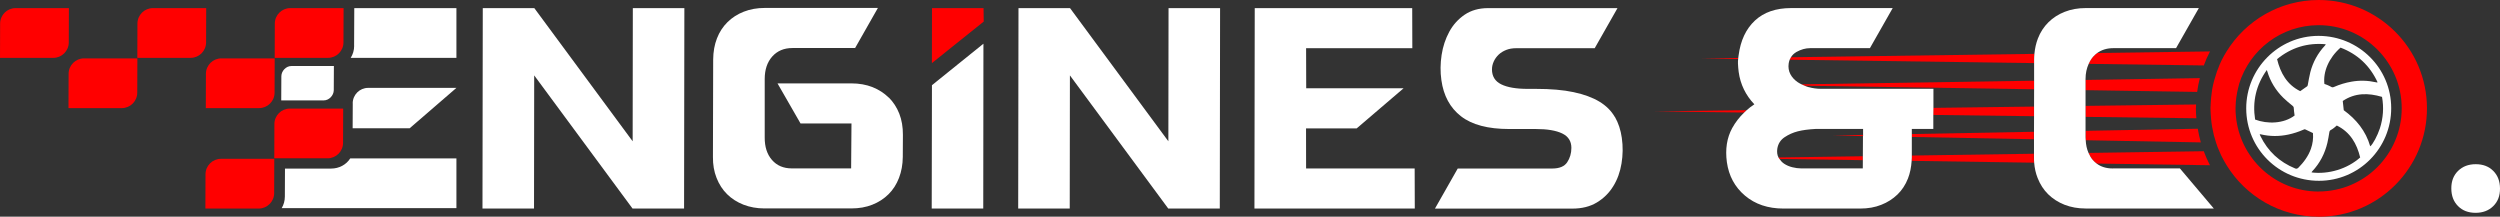
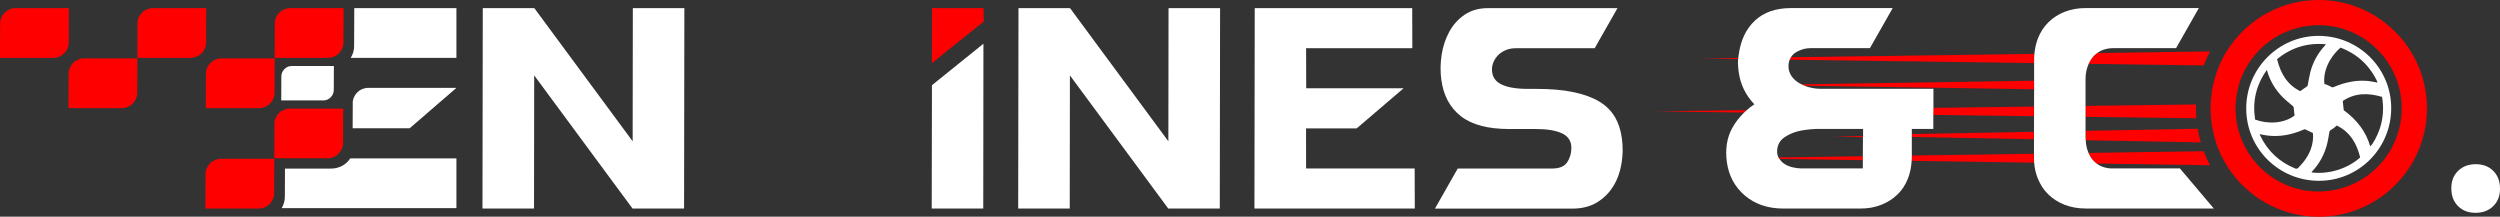
<svg xmlns="http://www.w3.org/2000/svg" viewBox="0 0 427.84 37.08" data-name="Layer 1" id="Layer_1">
  <rect x="0" y="0" width="427.84" height="37.08" fill="#333333" stroke="none" />
  <defs>
    <style>
      .cls-1 {
        fill: red;
      }

      .cls-1, .cls-2, .cls-3 {
        stroke-width: 0px;
      }

      .cls-2 {
        fill: none;
      }

      .cls-3 {
        fill: #fff;
      }
    </style>
  </defs>
  <path d="m305.32,28.02c.41.28.88.48,1.41.61.52.13,1.03.2,1.52.2h10.54v-1.42s-14.26-.21-14.26-.21c.21.32.46.6.8.82Z" class="cls-2" />
  <path d="m327.15,23.44v3.18s20.91-.31,20.91-.31v-2.48c-7.37-.14-14.83-.28-20.91-.39Z" class="cls-2" />
  <path d="m356.89,13.67l19.58-.31c.19-.74.41-1.46.68-2.16l-19.72-.27c-.34.75-.53,1.61-.54,2.61v.13Z" class="cls-2" />
  <path d="m356.93,23.99c.04.82.2,1.54.48,2.18l19.74-.29c-.19-.5-.36-1-.51-1.52-4.07-.08-11.42-.21-19.7-.37Z" class="cls-2" />
-   <path d="m313.67,23.19l5.15-.1v-1.03s-8.03,0-8.03,0c-1.3.07-2.35.21-3.15.42-.8.21-1.55.55-2.24,1-.69.46-1.1,1.11-1.25,1.96-.08.58-.01,1.08.2,1.5l14.44-.21.02-3.45c-3.21-.06-5.15-.1-5.15-.1Z" class="cls-2" />
  <path d="m348.09,15.28l-39.28-.61c.22.09.44.18.67.25.7.2,1.41.29,2.12.29h19.26v3.25s17.22-.22,17.22-.22v-2.96Z" class="cls-2" />
-   <path d="m348.1,10.8l-41.83-.58c-.08.2-.13.4-.17.63-.1.69,0,1.3.28,1.84s.7,1,1.24,1.37c.2.14.43.26.65.37l39.82-.62v-3.01Z" class="cls-2" />
  <path d="m356.9,18.12l18.94-.24c.02-.73.08-1.45.18-2.17l-19.12-.3v2.71Z" class="cls-2" />
  <path d="m356.9,22.38l19.21-.36c-.1-.59-.18-1.18-.23-1.78l-18.99-.24v2.38Z" class="cls-2" />
  <polygon points="348.08 19.89 330.84 19.67 330.83 22.07 327.15 22.07 327.15 22.94 348.07 22.55 348.08 19.89" class="cls-2" />
  <g>
    <path d="m11.79,1.39H2.66C1.21,1.39.03,2.57.02,4.02l-.02,5.88h9.13c1.45,0,2.63-1.18,2.64-2.63l.02-5.88Z" class="cls-1" />
    <path d="m35.29,1.39h-9.13c-1.45,0-2.63,1.18-2.64,2.63l-.02,5.88h9.13c1.45,0,2.63-1.18,2.64-2.63l.02-5.88Z" class="cls-1" />
    <path d="m47.03,4.02l-.02,5.88h9.13c1.45,0,2.63-1.18,2.64-2.63l.02-5.88h-9.13c-1.45,0-2.63,1.18-2.64,2.63Z" class="cls-1" />
    <path d="m11.74,12.62l-.02,5.88h9.13c1.45,0,2.63-1.18,2.64-2.63l.02-5.88h-9.13c-1.45,0-2.63,1.18-2.64,2.63Z" class="cls-1" />
    <path d="m35.22,18.5h9.13c1.45,0,2.63-1.18,2.64-2.63l.02-5.88h-9.13c-1.45,0-2.63,1.18-2.64,2.63l-.02,5.88Z" class="cls-1" />
    <path d="m46.96,21.21l-.02,5.88h9.13c1.45,0,2.63-1.18,2.64-2.63l.02-5.88h-9.13c-1.45,0-2.63,1.18-2.64,2.63Z" class="cls-1" />
    <path d="m35.17,29.81l-.02,5.88h9.13c1.45,0,2.63-1.18,2.64-2.63l.02-5.88h-9.13c-1.45,0-2.63,1.18-2.64,2.63Z" class="cls-1" />
    <polygon points="159.5 1.39 159.48 10.8 168.35 3.69 168.32 1.39 159.5 1.39" class="cls-1" />
    <path d="m358.2,9.7c-.32.36-.57.78-.77,1.23l19.72.27c.31-.83.66-1.63,1.06-2.4l-19.31.27c-.25.18-.48.39-.7.63Z" class="cls-1" />
    <path d="m306.27,10.22l41.83.58v-.59c0-.34.02-.67.05-.99l-41.66.58c-.08.13-.16.27-.22.42Z" class="cls-1" />
    <path d="m297.47,9.92l-6.3.09,6.27.09c0-.06.02-.12.02-.17Z" class="cls-1" />
    <path d="m298.46,19.26c.14-.13.27-.27.42-.4l-15.76.2,15.35.2Z" class="cls-1" />
    <polygon points="348.08 18.24 330.84 18.46 330.84 19.67 348.08 19.89 348.08 18.24" class="cls-1" />
    <path d="m375.8,18.54c0-.22.03-.44.03-.66l-18.94.24v1.88s18.99.24,18.99.24c-.05-.56-.09-1.13-.09-1.71Z" class="cls-1" />
-     <path d="m376.47,13.37l-19.58.31v1.75s19.12.3,19.12.3c.11-.8.26-1.58.46-2.35Z" class="cls-1" />
    <path d="m308.81,14.67l39.28.61v-1.47s-39.81.62-39.81.62c.17.09.35.17.53.24Z" class="cls-1" />
-     <path d="m318.82,23.28v-.19s-5.15.1-5.15.1c0,0,1.94.04,5.15.1Z" class="cls-1" />
+     <path d="m318.82,23.28s-5.15.1-5.15.1c0,0,1.94.04,5.15.1Z" class="cls-1" />
    <path d="m327.15,23.44c6.08.11,13.53.25,20.91.39v-1.28s-20.91.39-20.91.39v.5Z" class="cls-1" />
    <path d="m376.12,22.03l-19.21.36v1.15c0,.16.02.3.03.46,8.28.15,15.63.29,19.7.37-.22-.76-.39-1.54-.52-2.33Z" class="cls-1" />
    <path d="m357.41,26.17c.19.44.43.86.73,1.21.2.23.42.43.66.61l19.4.29c-.4-.77-.75-1.58-1.06-2.4l-19.74.29Z" class="cls-1" />
    <path d="m304.36,26.97c.04.08.11.15.16.23l14.27.21v-.67s-14.44.21-14.44.21c0,0,0,.01,0,.02Z" class="cls-1" />
    <path d="m348.06,26.31l-20.91.31v.35c0,.19-.02.37-.03.56l20.97.31c-.02-.32-.03-.64-.03-.97v-.56Z" class="cls-1" />
    <path d="m396.81,0c-6.66,0-12.51,3.53-15.78,8.83-.14.22-.28.44-.4.67-.29.51-.55,1.04-.78,1.57-.02.05-.04.11-.06.17-.29.67-.53,1.37-.73,2.09-.05.16-.1.33-.15.49-.13.49-.24.98-.33,1.48-.03.15-.04.3-.06.46-.1.69-.18,1.39-.2,2.1,0,.04,0,.08,0,.12,0,.18-.03.36-.03.55,0,.31.03.6.04.91.01.29.04.57.06.85.04.47.1.95.18,1.41.02.1.04.19.06.29.07.39.15.77.24,1.15.11.43.24.86.38,1.28.08.25.16.49.25.73.09.24.2.47.3.7.11.25.2.5.32.74.28.57.59,1.13.92,1.67,3.26,5.3,9.11,8.84,15.81,8.83,10.26-.01,18.52-8.39,18.49-18.59C415.32,8.29,407.02,0,396.81,0Zm0,32.78c-7.44,0-13.53-5.7-14.17-12.97-.04-.42-.06-.83-.06-1.26,0-.09.01-.17.01-.25.02-1.13.18-2.22.44-3.27.06-.24.11-.48.18-.71,1.8-5.8,7.19-10,13.58-10.01,0,0,0,0,0,0,7.86,0,14.23,6.38,14.23,14.22,0,7.87-6.38,14.24-14.22,14.24Z" class="cls-1" />
  </g>
  <g>
    <path d="m60.61,7.84c0,.77-.22,1.47-.59,2.06h18.09V1.39h-17.48l-.03,6.45Z" class="cls-3" />
    <path d="m56.65,28.85h-7.88l-.02,4.78c0,.74-.2,1.42-.54,1.99h29.9v-8.51h-18.17c-.68,1.06-1.88,1.74-3.29,1.74Z" class="cls-3" />
    <path d="m60.37,17.67l-.02,4.28h9.76l8-6.91h-15.11c-1.45,0-2.63,1.18-2.64,2.63Z" class="cls-3" />
    <path d="m57.12,15.44l.02-4.14h-7.29c-.88,0-1.69.83-1.7,1.74l-.02,4.14h7.29c.88,0,1.69-.83,1.7-1.74Z" class="cls-3" />
    <polygon points="108.27 24.18 91.44 1.39 82.62 1.39 82.57 35.69 91.39 35.69 91.42 12.9 108.25 35.69 117.07 35.69 117.12 1.39 108.3 1.39 108.27 24.18" class="cls-3" />
-     <path d="m152.09,16.7c-.78-.77-1.7-1.36-2.77-1.79-1.07-.42-2.28-.64-3.62-.64h-12.64l3.94,6.86h8.72l-.06,7.69h-10.14c-1.44,0-2.57-.48-3.41-1.45-.84-.96-1.25-2.25-1.24-3.85v-10c0-1.6.43-2.88,1.29-3.85.86-.96,2.01-1.45,3.45-1.45h10.73l3.9-6.86h-19.36c-1.31,0-2.5.21-3.59.64-1.08.42-2.01,1.02-2.79,1.79-.78.77-1.38,1.69-1.8,2.77-.42,1.08-.64,2.29-.65,3.63l-.04,16.66c-.02,1.31.19,2.51.62,3.6.43,1.09,1.03,2.03,1.81,2.79.78.77,1.71,1.36,2.8,1.79,1.09.42,2.28.64,3.59.64h14.85c1.34,0,2.54-.21,3.61-.64,1.07-.42,1.99-1.02,2.77-1.79.78-.77,1.37-1.7,1.79-2.79s.64-2.29.65-3.6l.02-3.77c.01-1.34-.2-2.55-.62-3.63-.43-1.08-1.03-2-1.8-2.77Z" class="cls-3" />
    <polygon points="159.45 35.69 168.27 35.69 168.3 7.48 159.49 14.58 159.45 35.69" class="cls-3" />
    <polygon points="199.95 24.18 183.12 1.39 174.3 1.39 174.25 35.69 183.07 35.69 183.1 12.9 199.93 35.69 208.75 35.69 208.8 1.39 199.98 1.39 199.95 24.18" class="cls-3" />
    <polygon points="223.52 28.83 223.51 21.97 232.18 21.97 240.2 15.11 223.54 15.11 223.52 8.25 241.7 8.25 241.68 1.39 214.73 1.39 214.68 35.69 242.12 35.69 242.1 28.83 223.52 28.83" class="cls-3" />
    <path d="m276.35,20.01c-.6-1.04-1.48-1.92-2.64-2.62-1.16-.7-2.63-1.24-4.41-1.62-1.78-.38-3.93-.56-6.45-.56h-1.42c-1.96,0-3.47-.26-4.52-.78-1.05-.52-1.58-1.37-1.58-2.55,0-.46.1-.91.3-1.35.2-.44.48-.83.84-1.18.36-.34.8-.61,1.31-.81.51-.2,1.08-.29,1.7-.29h13.43l3.9-6.86h-22.15c-1.57,0-2.9.38-4.01,1.13-1.1.75-1.98,1.72-2.63,2.92s-1.09,2.52-1.31,3.97c-.22,1.45-.24,2.88-.04,4.29.37,2.68,1.49,4.75,3.36,6.2,1.87,1.45,4.61,2.18,8.24,2.18h4.56c1.96,0,3.46.25,4.52.76,1.05.51,1.57,1.33,1.57,2.47,0,.92-.24,1.73-.71,2.45-.47.72-1.33,1.08-2.57,1.08h-16.17l-3.9,6.86h23.52c1.63,0,3.03-.35,4.19-1.05,1.16-.7,2.09-1.62,2.8-2.77.71-1.14,1.18-2.44,1.42-3.9.24-1.45.26-2.92.05-4.39-.19-1.34-.58-2.53-1.18-3.58Z" class="cls-3" />
    <path d="m426.69,29.25c-.76-.77-1.76-1.15-3-1.15s-2.25.38-3.03,1.15c-.78.77-1.16,1.77-1.15,3.01,0,1.24.39,2.25,1.15,3.01.76.77,1.76,1.15,3,1.15s2.25-.38,3.03-1.15c.78-.77,1.16-1.77,1.15-3.01,0-1.24-.39-2.25-1.15-3.01Z" class="cls-3" />
    <path d="m396.81,6.14s0,0,0,0c-.02,0-.04,0-.07,0-6.79.02-12.34,5.6-12.33,12.41,0,6.86,5.57,12.4,12.45,12.39,6.84,0,12.37-5.57,12.36-12.44,0-6.83-5.55-12.34-12.4-12.36Zm1.18,1.43c0,.07,0,.08,0,.09-.04.05-.08.1-.12.15-1.21,1.3-2.04,2.82-2.49,4.54-.18.71-.29,1.44-.43,2.16-.02.09-.04.2-.1.25-.38.28-.78.55-1.2.84-2.26-1.11-3.38-3.09-3.96-5.48,2.44-1.99,5.2-2.83,8.31-2.55Zm-10.06,4.41c.05.12.07.17.08.22.52,1.75,1.45,3.26,2.75,4.54.49.48,1.03.92,1.57,1.36.16.13.22.25.22.45.01.34.07.67.11,1.01,0,.07.02.14.03.21-1.86,1.41-4.65,1.49-6.76.69-.48-3.07.15-5.88,2-8.48Zm5.36,16.75c-.16.16-.29.18-.5.1-2.69-1.1-4.68-2.94-5.95-5.55-.05-.09-.08-.19-.12-.28.03-.02.04-.03.04-.03.06,0,.12.02.19.03,1.55.36,3.1.36,4.66.03.89-.19,1.75-.47,2.58-.83.11-.05.22-.12.36-.04.41.21.82.39,1.28.61.08.91-.04,1.82-.35,2.7-.45,1.27-1.24,2.32-2.18,3.27Zm2.32.77s0-.07.01-.08c.03-.04.07-.08.1-.12,1.3-1.38,2.14-3.01,2.58-4.85.14-.59.23-1.19.33-1.79.03-.19.08-.33.27-.42.2-.1.38-.24.55-.37.16-.12.3-.26.46-.39,2.31,1.14,3.43,3.11,4,5.47-2.19,1.95-5.4,2.92-8.31,2.56Zm11.67-7.52c-.4,1.22-1.22,2.76-1.65,3.06-.76-2.64-2.39-4.62-4.53-6.18-.06-.53-.11-1.03-.17-1.58,2.1-1.41,4.36-1.4,6.72-.7.33,1.84.2,3.63-.37,5.4Zm-.48-7.86c-.06,0-.13-.02-.19-.04-1.38-.31-2.76-.35-4.15-.11-1.05.18-2.07.49-3.05.92-.18.08-.31.07-.47-.03-.22-.13-.46-.23-.69-.33-.15-.07-.32-.11-.46-.16-.25-2.07.74-4.45,2.76-6.22,2.91,1.11,5.02,3.08,6.34,5.93-.06.02-.08.04-.09.03Z" class="cls-3" />
    <path d="m309.48,14.91c-.24-.07-.45-.16-.67-.25-.18-.07-.36-.15-.53-.24-.23-.12-.45-.23-.65-.37-.54-.38-.96-.83-1.24-1.37s-.38-1.15-.28-1.84c.04-.23.09-.43.17-.63.06-.15.14-.29.22-.42.23-.37.54-.68.96-.91.76-.42,1.53-.64,2.31-.64h10.24l3.9-6.86h-17.4c-2.58,0-4.64.71-6.17,2.13s-2.47,3.41-2.8,5.95c-.03.15-.04.3-.06.45,0,.06-.02.12-.02.17-.03.28-.04.55-.03.83.02.47.06.94.12,1.4.29,2.12,1.19,3.97,2.68,5.54-.48.31-.91.65-1.32,1.01-.15.13-.28.26-.42.4-.81.78-1.5,1.66-2.05,2.66-.91,1.67-1.21,3.61-.91,5.83.33,2.35,1.36,4.26,3.1,5.73,1.74,1.47,3.93,2.21,6.58,2.21h13.13c1.34,0,2.54-.21,3.61-.64,1.07-.42,1.99-1.01,2.77-1.76.78-.75,1.38-1.67,1.8-2.74.36-.92.56-1.93.63-3.02.01-.19.03-.37.03-.56v-.35s0-3.18,0-3.18v-.5s0-.87,0-.87h3.68v-2.4s.02-1.22.02-1.22v-3.25s-19.24,0-19.24,0c-.72,0-1.43-.1-2.12-.29Zm9.34,8.37l-.02,3.45v.67s-.01,1.42-.01,1.42h-10.54c-.49,0-1-.07-1.52-.2-.52-.13-.99-.33-1.41-.61-.33-.22-.59-.51-.8-.82-.05-.08-.12-.15-.16-.23,0,0,0-.01,0-.02-.22-.42-.28-.92-.2-1.5.14-.85.56-1.5,1.25-1.96.69-.46,1.43-.79,2.24-1,.8-.21,1.85-.35,3.15-.42h8.04v1.03s0,.19,0,.19Z" class="cls-3" />
    <path d="m361.56,28.83c-1.09,0-2.01-.28-2.75-.84-.24-.18-.46-.38-.66-.61-.31-.36-.54-.77-.73-1.21-.28-.64-.44-1.36-.48-2.18,0-.15-.03-.3-.03-.46v-1.15s0-2.38,0-2.38v-1.88s0-2.71,0-2.71v-1.75s0-.13,0-.13c0-1,.2-1.86.54-2.61.2-.45.45-.87.77-1.23.21-.24.45-.45.7-.63.76-.54,1.67-.82,2.75-.82h10.73l3.9-6.86h-19.36c-1.31,0-2.5.21-3.59.64-1.08.42-2.01,1.02-2.79,1.79s-1.38,1.69-1.8,2.77c-.31.8-.51,1.68-.6,2.63-.03.32-.05.65-.05.99v.59s0,3.01,0,3.01v1.47s-.01,2.96-.01,2.96v1.65s-.01,2.66-.01,2.66v1.28s0,2.48,0,2.48v.56c0,.33,0,.65.03.97.07.94.27,1.82.59,2.63.43,1.09,1.03,2.03,1.81,2.79s1.71,1.36,2.8,1.79c1.09.42,2.28.64,3.59.64h21.95l-5.8-6.86h-11.47Z" class="cls-3" />
  </g>
</svg>